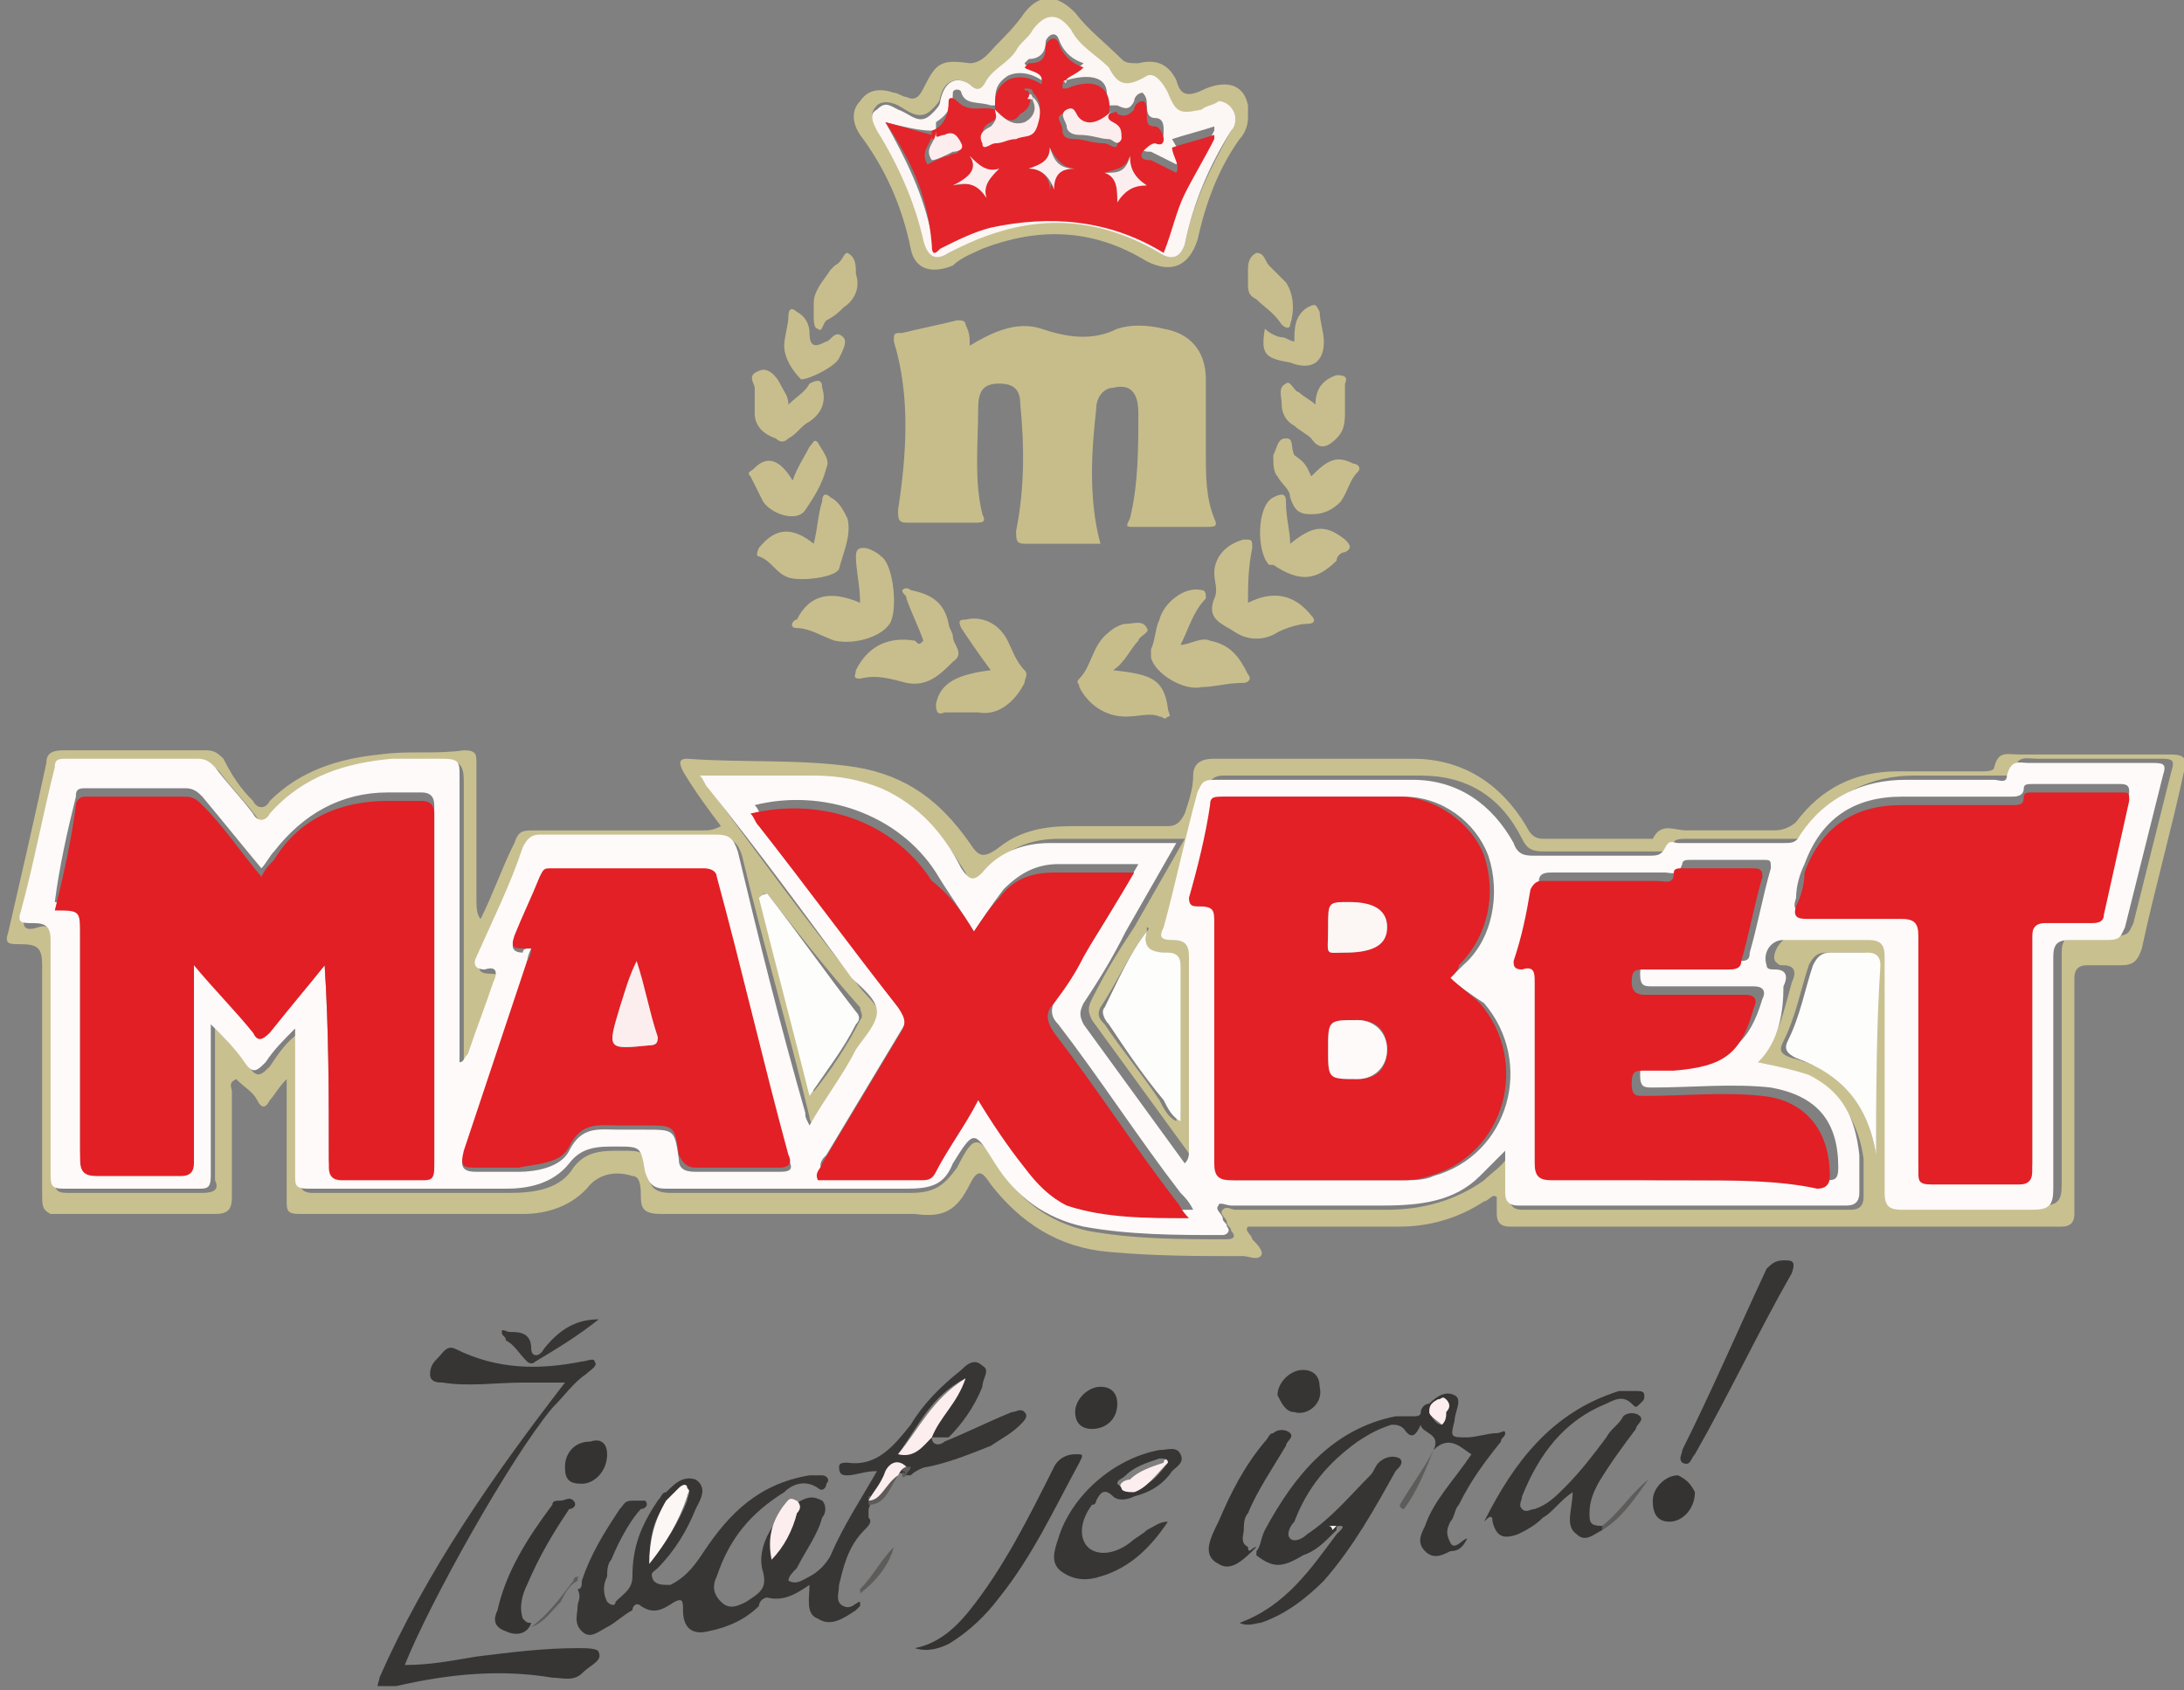
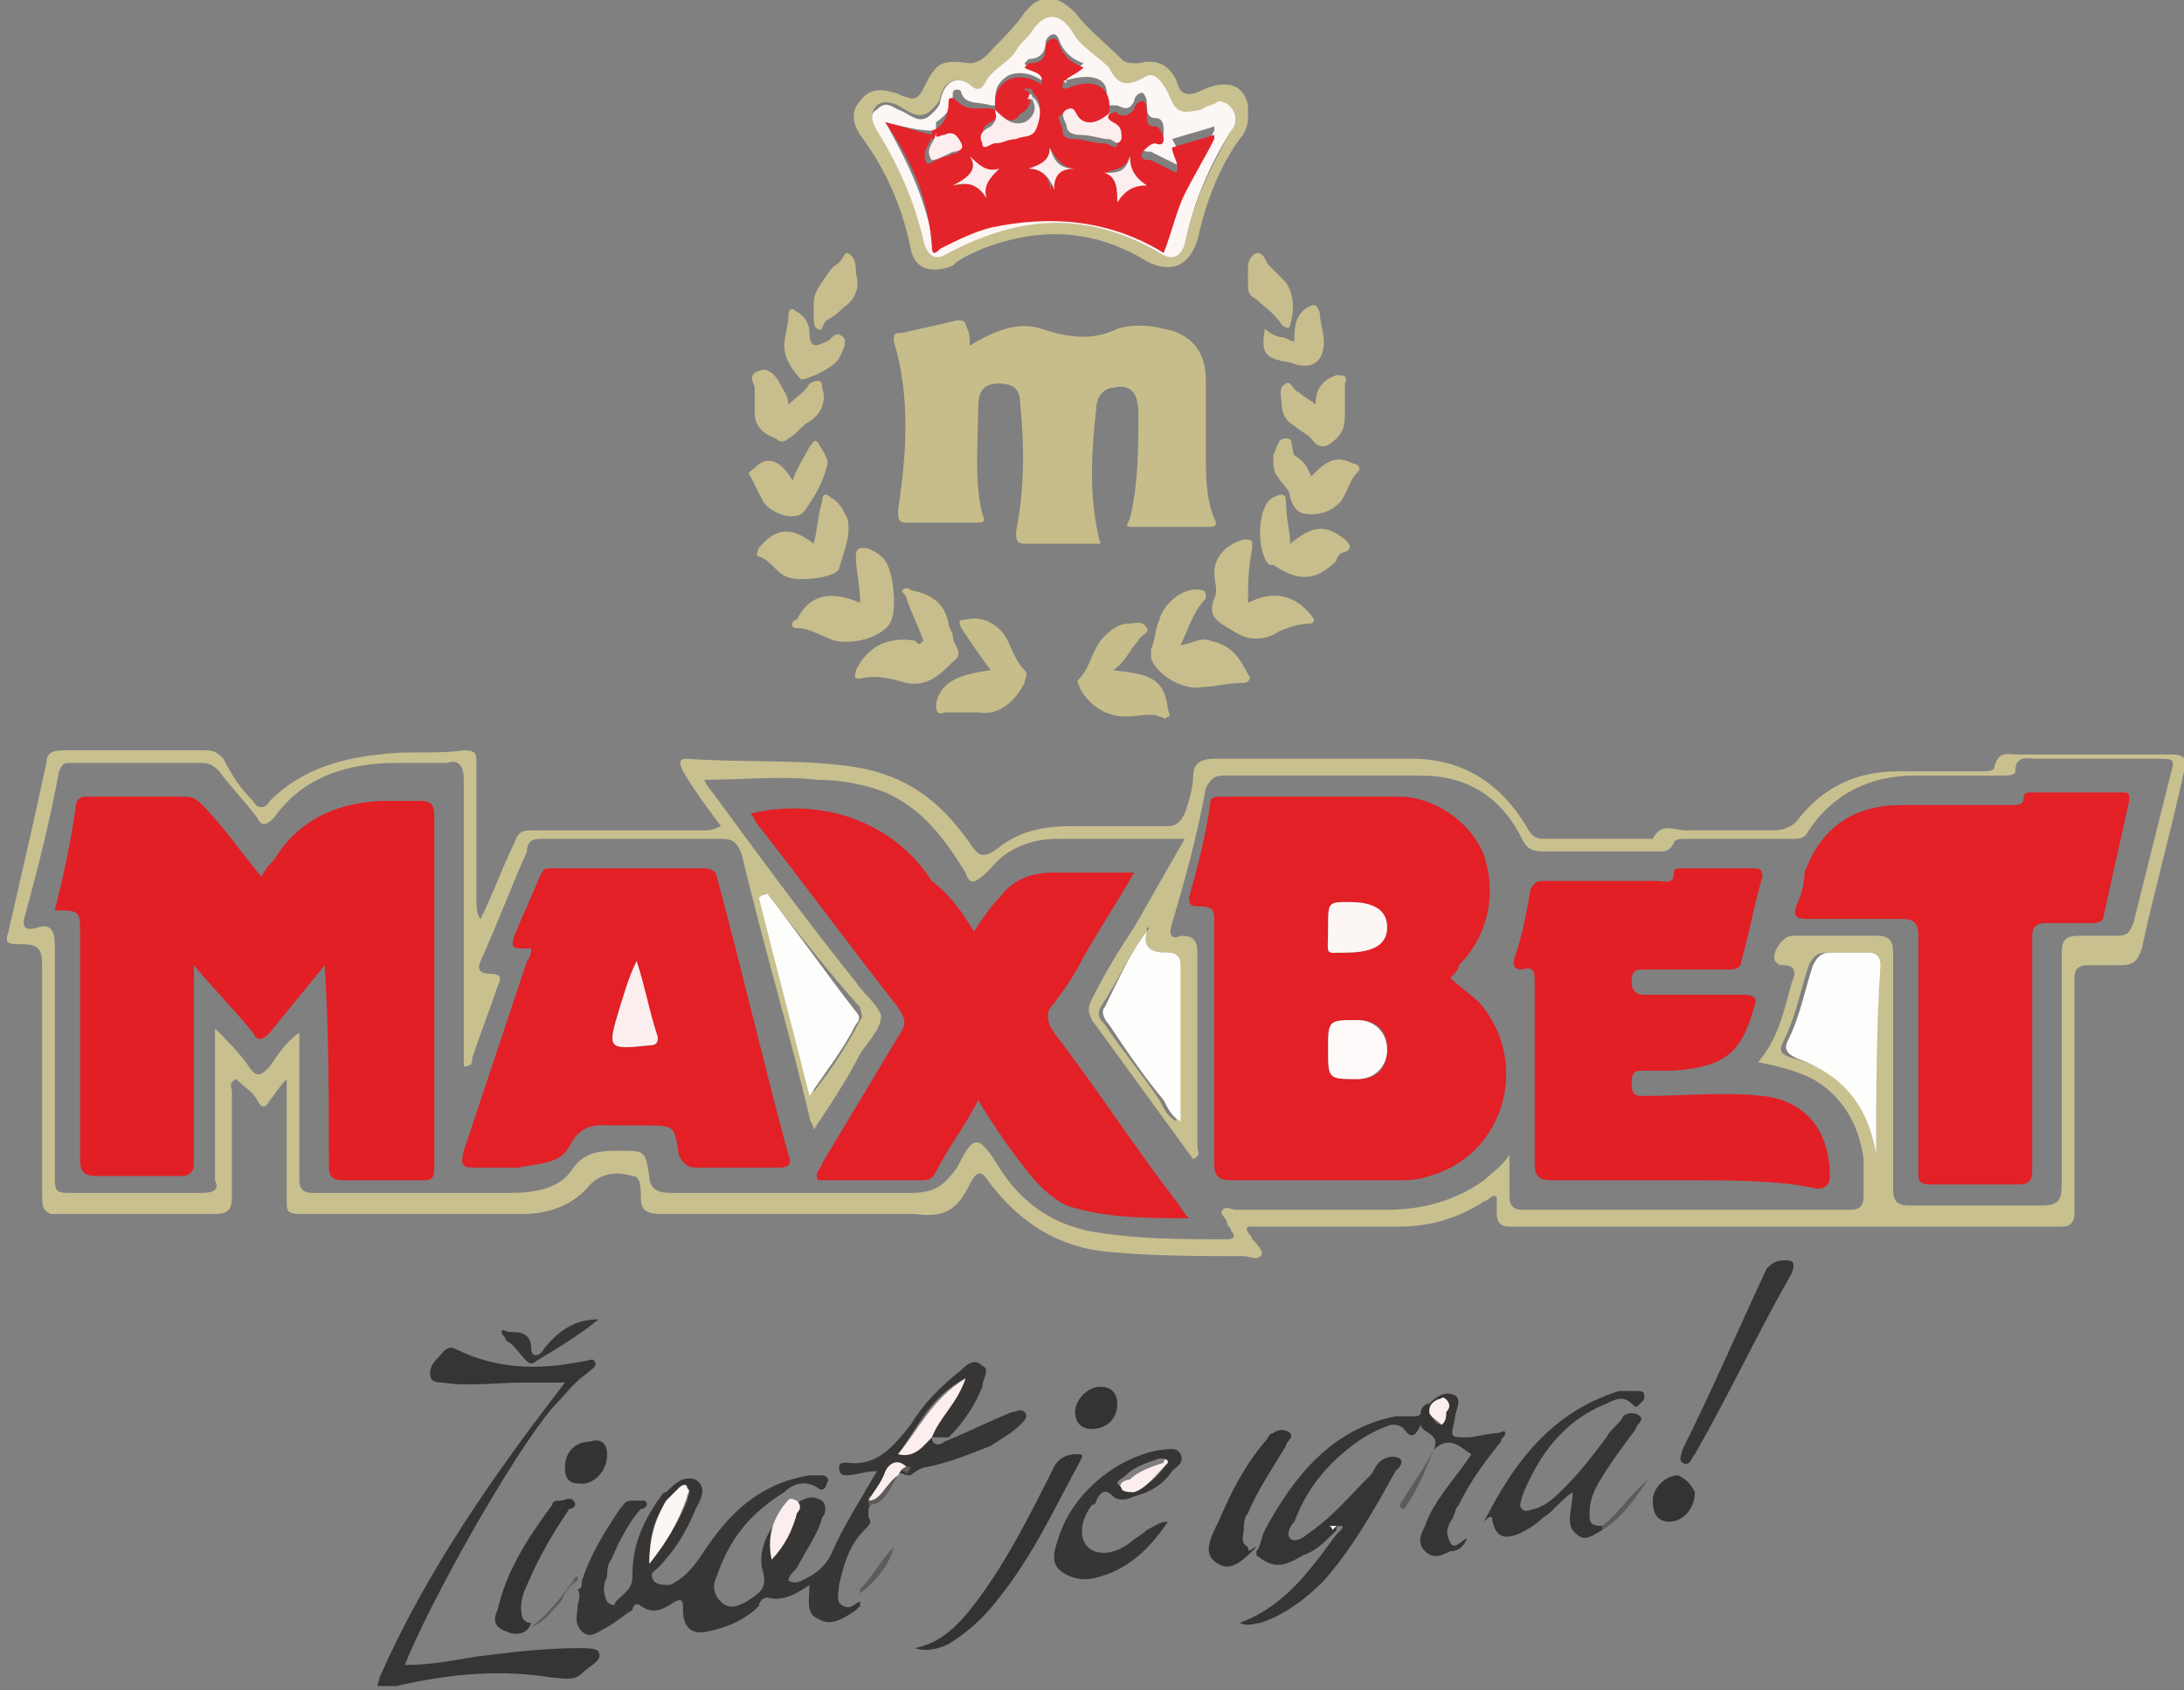
<svg xmlns="http://www.w3.org/2000/svg" xmlns:xlink="http://www.w3.org/1999/xlink" version="1.1" id="Layer_1" x="0px" y="0px" viewBox="0 0 51.8 40.1" style="enable-background:new 0 0 51.8 40.1;" xml:space="preserve">
  <rect x="0" y="0" width="51.8" height="40.1" fill="#808080" stroke="none" />
  <style type="text/css">
	.st0{clip-path:url(#SVGID_2_);}
	.st1{clip-path:url(#SVGID_4_);}
	.st2{fill:#363534;}
	.st3{fill:#C9C090;}
	.st4{fill:#C7BD8B;}
	.st5{fill:#373635;}
	.st6{fill:#C8BE8D;}
	.st7{fill:#343332;}
	.st8{fill:#5D5C5B;}
	.st9{fill:#FDFAF9;}
	.st10{fill:#FDFDFC;}
	.st11{fill:#FCEEEE;}
	.st12{fill:#FCF6F5;}
	.st13{fill:#FEFEFD;}
	.st14{fill:#E21F25;}
	.st15{fill:#E22026;}
	.st16{fill:#E3242A;}
</style>
  <g>
    <g>
      <defs>
        <rect id="SVGID_1_" width="51.8" height="40" />
      </defs>
      <clipPath id="SVGID_2_">
        <use xlink:href="#SVGID_1_" style="overflow:visible;" />
      </clipPath>
      <g class="st0">
        <defs>
          <rect id="SVGID_3_" x="0" y="0" width="51.8" height="40" />
        </defs>
        <clipPath id="SVGID_4_">
          <use xlink:href="#SVGID_3_" style="overflow:visible;" />
        </clipPath>
        <g class="st1">
          <path class="st2" d="M9,40.1C8.9,40,9,39.9,9,39.8c1.1-2.5,2.7-4.8,4.4-7c-0.3,0-0.6,0-1,0c-0.6,0-1.3,0.1-1.9,0      c-0.1,0-0.3,0-0.3-0.2c0-0.2,0.1-0.3,0.2-0.4c0.1-0.1,0.2-0.3,0.4-0.2c1,0.5,2,0.5,3,0.3c0.1,0,0.3-0.1,0.3,0      c0.1,0.1-0.1,0.2-0.2,0.3c-0.3,0.2-0.5,0.5-0.8,0.8c-1,1.2-2.9,4.6-3.5,6.1c0.6,0,1.1-0.1,1.7-0.2c0.8-0.1,1.6-0.2,2.4-0.2      c0.2,0,0.5,0,0.5,0.1c0.1,0.2-0.2,0.3-0.4,0.5c-0.2,0.2-0.5,0.1-0.7,0.1c-1.2-0.2-2.4-0.1-3.7,0.2c-0.1,0-0.3,0-0.4,0.2      C9.1,40.1,9.1,40.1,9,40.1z" />
          <path class="st3" d="M11.4,21.8c0.3-0.6,0.5-1.2,0.8-1.8c0.1-0.3,0.2-0.3,0.5-0.3c1.3,0,2.6,0,4,0c0.1,0,0.2,0,0.4-0.1      c-0.3-0.4-0.6-0.8-0.9-1.3c-0.1-0.2-0.1-0.3,0.1-0.3c1.3,0.1,2.7,0,4,0.2c1.2,0.2,2,0.8,2.7,1.8c0.2,0.3,0.3,0.4,0.7,0.1      c0.5-0.4,1.1-0.5,1.7-0.5c0.8,0,1.5,0,2.3,0c0.2,0,0.3-0.1,0.4-0.3c0.1-0.3,0.2-0.6,0.2-0.9c0-0.3,0.2-0.4,0.5-0.4      c1.6,0,3.1,0,4.7,0c1.2,0,2.1,0.6,2.7,1.6c0.1,0.2,0.2,0.3,0.4,0.3c0.8,0,1.6,0,2.3,0c0.1,0,0.2,0,0.3,0      c0.2-0.4,0.5-0.2,0.8-0.2c0.7,0,1.4,0,2.1,0c0.2,0,0.4-0.1,0.5-0.2c0.6-0.8,1.4-1.2,2.4-1.2c0.7,0,1.4,0,2,0      c0.1,0,0.3,0,0.3-0.1c0.1-0.4,0.3-0.3,0.6-0.3c1.2,0,2.4,0,3.6,0c0.3,0,0.4,0.1,0.3,0.4c-0.3,1.4-0.7,2.8-1,4.2      c-0.1,0.3-0.2,0.4-0.5,0.4c-0.2,0-0.5,0-0.8,0c-0.2,0-0.3,0.1-0.3,0.3c0,0.7,0,1.5,0,2.2c0,1.1,0,2.3,0,3.4      c0,0.2-0.1,0.3-0.3,0.3c-4.4,0-8.7,0-13.1,0c-0.2,0-0.3-0.1-0.3-0.3c0-0.1,0-0.3,0-0.4c-0.1-0.1-0.2,0.1-0.3,0.1      c-0.6,0.4-1.3,0.6-2,0.6c-1.1,0-2.2,0-3.3,0c-0.1,0-0.2,0-0.3,0c-0.1,0.1,0.1,0.2,0.1,0.3c0.1,0.1,0.3,0.3,0.2,0.4      c-0.1,0.1-0.3,0-0.4,0c-1.1,0-2.1,0-3.2-0.1c-1.2-0.1-2.1-0.7-2.8-1.6c-0.2-0.3-0.3-0.4-0.5,0c-0.3,0.6-0.6,0.8-1.3,0.7      c-2,0-4,0-6,0c-0.4,0-0.5-0.1-0.5-0.4c0-0.2,0-0.5-0.2-0.5c-0.3-0.1-0.7-0.1-1,0.2c-0.4,0.5-1,0.7-1.6,0.7c-1.8,0-3.5,0-5.3,0      c-0.3,0-0.3-0.1-0.3-0.3c0-0.9,0-1.9,0-2.9c-0.2,0.2-0.3,0.4-0.4,0.5c-0.1,0.2-0.2,0.2-0.3,0c-0.1-0.2-0.3-0.3-0.5-0.5      c-0.2,0.1-0.1,0.2-0.1,0.3c0,0.8,0,1.7,0,2.5c0,0.3-0.1,0.4-0.4,0.4c-1.3,0-2.6,0-3.9,0C1,28.7,1,28.6,1,28.3c0-1.8,0-3.6,0-5.4      c0-0.4-0.1-0.5-0.5-0.5c-0.3,0-0.4,0-0.3-0.3c0.3-1.3,0.6-2.6,0.9-4c0-0.2,0.1-0.3,0.4-0.3c1.1,0,2.3,0,3.4,0      c0.2,0,0.3,0.1,0.4,0.2C5.5,18.4,5.7,18.7,6,19c0.1,0.2,0.3,0.2,0.4,0C7.1,18.3,8,18,9,17.9c0.7-0.1,1.3,0,2-0.1      c0.3,0,0.3,0.1,0.3,0.3c0,1.1,0,2.2,0,3.2C11.3,21.5,11.3,21.7,11.4,21.8C11.3,21.8,11.4,21.8,11.4,21.8z M27.2,22.1      c-0.4,0.5-0.7,1.2-1.1,1.8c-0.1,0.2,0,0.3,0.1,0.4c0.4,0.6,0.9,1.2,1.3,1.8c0.1,0.2,0.2,0.4,0.4,0.5c0-1.3,0-2.5,0-3.7      c0-0.2-0.1-0.3-0.3-0.3C27.3,22.6,27.1,22.5,27.2,22.1C27.2,22.1,27.2,22,27.2,22.1c0.1-0.1,0-0.1,0-0.1      C27.2,22,27.2,22,27.2,22.1z M41.7,25.2c0.5-0.6,0.6-1.2,0.8-1.9c0.1-0.2,0.1-0.4-0.2-0.4c-0.1,0-0.1,0-0.2-0.1      c-0.1-0.2,0.2-0.6,0.4-0.6c0.7,0,1.3,0,2,0c0.3,0,0.4,0.1,0.4,0.4c0,1.9,0,3.7,0,5.6c0,0.3,0.1,0.4,0.4,0.4c1,0,2.1,0,3.1,0      c0.4,0,0.5-0.1,0.5-0.5c0-1.8,0-3.7,0-5.5c0-0.3,0.1-0.4,0.4-0.4c0.3,0,0.6,0,0.9,0c0.3,0,0.3-0.1,0.4-0.3      c0.3-1.2,0.6-2.4,0.9-3.6c0.1-0.3,0-0.3-0.3-0.3c-1,0-2,0-2.9,0c-0.2,0-0.5-0.1-0.5,0.3c0,0.1-0.2,0.1-0.3,0.1      c-0.7,0-1.4,0-2.1,0c-1,0-1.9,0.4-2.5,1.3c-0.1,0.2-0.2,0.2-0.4,0.2c-0.8,0-1.6,0-2.5,0c-0.1,0-0.3,0-0.3,0.1      c-0.1,0.2-0.2,0.2-0.4,0.2c-0.9,0-1.8,0-2.7,0c-0.3,0-0.4-0.1-0.5-0.3c-0.5-1-1.3-1.5-2.4-1.5c-1.6,0-3.1,0-4.7,0      c-0.2,0-0.3,0.1-0.4,0.3c-0.2,1.1-0.5,2.2-0.8,3.2c-0.1,0.3,0,0.4,0.2,0.3c0.3,0,0.4,0.1,0.4,0.4c0,1.5,0,3.1,0,4.6      c0,0.1,0.1,0.2-0.1,0.3c-0.8-1.1-1.6-2.2-2.4-3.3c-0.1-0.2-0.1-0.3,0-0.5c0.3-0.6,0.6-1.1,1-1.7c0.4-0.7,0.8-1.4,1.2-2.1      c-1,0-2,0-3,0c-0.6,0-1.2,0.2-1.6,0.7C23.1,21,23,21,22.9,20.7c-0.5-0.8-1-1.5-1.9-1.9c-0.5-0.2-1.1-0.3-1.6-0.3      c-0.9-0.1-1.8,0-2.7,0c0.1,0.2,0.2,0.3,0.2,0.3c1.1,1.5,2.2,3,3.4,4.5c0.2,0.3,0.5,0.5,0.6,0.8c0,0.3-0.3,0.6-0.5,0.9      c-0.3,0.6-0.7,1.2-1.1,1.8c0-0.1-0.1-0.2-0.1-0.3c-0.5-2.1-1.1-4.1-1.6-6.2c-0.1-0.3-0.2-0.4-0.5-0.4c-1.4,0-2.8,0-4.2,0      c-0.2,0-0.4,0-0.4,0.3c-0.4,0.9-0.7,1.7-1.1,2.6c-0.1,0.2,0,0.3,0.2,0.3c0.3,0,0.3,0.1,0.2,0.3c-0.2,0.6-0.4,1.1-0.6,1.7      c0,0.1,0,0.2-0.2,0.2c0-0.1,0-0.3,0-0.4c0-2.1,0-4.3,0-6.4c0-0.3-0.1-0.5-0.4-0.4c-0.4,0-0.8,0-1.2,0c-1.1,0-2.2,0.3-2.9,1.3      c-0.2,0.2-0.3,0.2-0.4,0c-0.3-0.4-0.6-0.7-0.9-1.1c-0.1-0.1-0.2-0.2-0.4-0.2c-1,0-2.1,0-3.1,0c-0.2,0-0.2,0-0.3,0.2      c-0.2,1.1-0.5,2.3-0.8,3.4c-0.1,0.3,0,0.4,0.3,0.3c0.3-0.1,0.4,0.1,0.4,0.4c0,1.8,0,3.7,0,5.5c0,0.3,0,0.4,0.3,0.4      c1.1,0,2.2,0,3.2,0c0.3,0,0.4-0.1,0.3-0.3c0-0.6,0-1.2,0-1.8c0-0.6,0-1.1,0-1.8c0.3,0.3,0.6,0.6,0.8,0.9c0.2,0.3,0.3,0.2,0.5,0      c0.2-0.3,0.4-0.6,0.7-0.8c0,0.2,0,0.3,0,0.4c0,1,0,2.1,0,3.1c0,0.2,0.1,0.3,0.3,0.3c1.6,0,3.1,0,4.7,0c0.6,0,1.2-0.1,1.5-0.6      c0.3-0.4,0.7-0.4,1.1-0.4c0.6,0,0.6,0,0.7,0.6c0,0.3,0.2,0.4,0.5,0.4c1.9,0,3.8,0,5.7,0c0.6,0,0.8-0.2,1.1-0.6      c0.4-0.8,0.5-0.8,1,0c0.5,0.8,1.2,1.3,2.1,1.5c1.1,0.2,2.2,0.2,3.3,0.2c0.2,0,0.2-0.1,0.1-0.2c0-0.1-0.1-0.1-0.1-0.2      c0-0.1-0.2-0.2-0.1-0.3c0.1-0.1,0.2,0,0.3,0c1.2,0,2.4,0,3.6,0c0.8,0,1.6-0.2,2.3-0.7c0.2-0.2,0.4-0.3,0.6-0.6c0,0.4,0,0.7,0,1      c0,0.2,0.1,0.3,0.3,0.3c2.6,0,5.2,0,7.8,0c0.2,0,0.3-0.1,0.3-0.3c0-0.3,0-0.6,0-0.9c-0.1-0.8-0.5-1.5-1.2-1.9      C42.6,25.4,42.2,25.3,41.7,25.2z M44.5,27.4c0-1.5,0-3,0-4.5c0-0.2-0.1-0.3-0.3-0.3c-0.3,0-0.6,0-0.9,0c-0.2,0-0.3,0.1-0.4,0.3      c-0.2,0.6-0.3,1.2-0.6,1.8c-0.1,0.2-0.1,0.3,0.2,0.4C43.7,25.4,44.3,26.2,44.5,27.4z M18.2,21.2c0,0-0.1,0-0.1,0      c0.4,1.6,0.8,3.1,1.2,4.7c0.4-0.5,0.8-1.1,1.1-1.7c0.1-0.1,0-0.2,0-0.3C19.6,23,18.9,22.1,18.2,21.2z M18.1,21.1L18.1,21.1      L18.1,21.1L18.1,21.1z" />
          <path class="st4" d="M26.1,12.9c-0.6,0-1.2,0-1.8,0c-0.2,0-0.2-0.1-0.2-0.3c0.2-1,0.2-2,0.1-3c0-0.3-0.1-0.5-0.5-0.5      c-0.4,0-0.5,0.2-0.5,0.6c0,0.8-0.1,1.7,0.1,2.5c0.1,0.2,0,0.2-0.2,0.2c-0.5,0-1.1,0-1.6,0c-0.2,0-0.2-0.1-0.2-0.3      c0.2-1.3,0.3-2.7-0.1-4c0-0.2,0-0.2,0.2-0.2c0.4-0.1,0.9-0.2,1.3-0.3c0.1,0,0.2,0,0.2,0.1C23,7.9,23,8,23,8.2      c0.5-0.3,1.1-0.6,1.7-0.4c0.6,0.2,1.2,0.3,1.8,0c0.3-0.1,0.7-0.1,1.1,0c0.6,0.1,1,0.5,1,1.2c0,0.6,0,1.1,0,1.7      c0,0.6,0,1.1,0.2,1.6c0.1,0.2,0,0.2-0.2,0.2c-0.6,0-1.1,0-1.7,0c-0.2,0-0.2,0-0.1-0.2c0.2-0.8,0.2-1.7,0.2-2.5      c0-0.5-0.2-0.7-0.6-0.6c-0.2,0-0.4,0.2-0.4,0.5C25.9,10.6,25.8,11.8,26.1,12.9z" />
          <path class="st5" d="M22.1,34.1c0,0.2,0.2,0.2,0.3,0.1c0.5-0.2,1.1-0.5,1.6-0.7c0.1,0,0.2-0.1,0.3,0c0.1,0.1,0,0.2-0.1,0.3      c-0.2,0.2-0.4,0.3-0.7,0.5c-0.5,0.2-1,0.4-1.5,0.5c-0.1,0-0.3,0.1-0.4,0.2c0,0-0.1,0-0.1,0c-0.2-0.1-0.4-0.1-0.5,0.1      c-0.1,0.2-0.3,0.4-0.4,0.7c0,0.1,0,0.1,0,0.2c0.1,0.1,0,0.2-0.1,0.3c-0.4,0.4-0.5,0.9-0.6,1.3c0,0.2-0.1,0.4,0.1,0.5      c0.2,0.1,0.3-0.1,0.4-0.1c0,0,0,0.1,0,0.1c0,0-0.1,0.1-0.1,0.1c-0.3,0.2-0.6,0.4-0.9,0.2c-0.3-0.1-0.2-0.5-0.2-0.8      c-0.3,0.2-0.6,0.4-1,0.3c-0.1,0-0.2,0.1-0.2,0.2c-0.3,0.3-0.7,0.5-1.2,0.6c-0.4,0.1-0.6-0.1-0.6-0.5c0-0.2,0-0.3-0.2-0.2      c-0.3,0.2-0.5,0.3-0.8,0.1c-0.1-0.1-0.2,0-0.2,0.1c-0.2,0.1-0.4,0.3-0.6,0.4c-0.2,0.1-0.4,0.3-0.6,0.1c-0.2-0.2-0.1-0.4-0.1-0.6      c0-0.1,0.1-0.2,0-0.4l0,0c0.1,0,0.1-0.1,0.1-0.2c0.2-0.6,0.5-1.1,0.9-1.7c0.1-0.1,0.1-0.2,0.3-0.2c0.1,0,0.2,0,0.3,0      c0.1,0.1,0,0.2-0.1,0.2C15,36,14.7,36.5,14.5,37c-0.1,0.1-0.1,0.3-0.1,0.4c-0.1,0.2-0.1,0.4,0,0.6c0.1,0.1,0.2,0.1,0.2,0      c0.2-0.2,0.4-0.3,0.4-0.6c0-0.7,0.2-1.2,0.6-1.8c0.1-0.1,0.1-0.2,0.2-0.2c0.2-0.2,0.4-0.4,0.7-0.3c0.3,0.2,0.1,0.5,0,0.7      c-0.2,0.5-0.5,1-0.9,1.4c-0.1,0.1-0.2,0.1-0.1,0.3c0.1,0.1,0.2,0.1,0.4,0.1c0.4-0.2,0.6-0.5,0.8-0.8c0.6-0.9,1.3-1.6,2.5-1.8      c0.1,0,0.2,0,0.3,0c0.1,0,0.2,0.1,0.1,0.2c0,0.1-0.1,0.2-0.2,0.1c-0.3-0.2-0.6-0.1-0.8,0.1c-0.8,0.5-1.3,1.1-1.6,2      c-0.1,0.2-0.1,0.4,0.1,0.6c0.2,0.2,0.4,0.1,0.6,0c0.3-0.2,0.5-0.3,0.4-0.7c-0.2-0.6,0.3-1.4,0.9-1.7c0.2-0.1,0.3-0.1,0.5,0      c0.1,0.1,0.1,0.3,0,0.4c-0.1,0.4-0.4,0.8-0.6,1.2c-0.1,0.1-0.2,0.2-0.2,0.3c0.2,0.1,0.3,0,0.5-0.1c0.2-0.1,0.4-0.3,0.5-0.5      c0.3-0.7,0.7-1.3,1.1-2c-0.3,0-0.5,0.1-0.7,0.1c-0.1,0-0.2,0-0.2-0.2c0-0.1,0.1-0.1,0.2-0.1c0.7,0.1,1.1-0.4,1.5-0.9      c0.3-0.5,0.7-0.9,1.2-1.3c0.1-0.1,0.3-0.3,0.5-0.1c0.2,0.1,0,0.3,0,0.5c-0.2,0.5-0.5,0.9-0.8,1.2C22.2,34.1,22.2,34.1,22.1,34.1      c0.2-0.5,0.6-0.8,0.8-1.4c-0.8,0.4-1.1,1.1-1.6,1.8C21.7,34.5,21.9,34.3,22.1,34.1z M15.4,37.1c0.4-0.5,0.7-1,0.9-1.5      c0-0.1,0.1-0.2,0-0.2c-0.1-0.1-0.2,0-0.2,0c-0.1,0.1-0.2,0.2-0.3,0.3C15.5,36,15.4,36.5,15.4,37.1z M18.3,37      c0.3-0.4,0.5-0.7,0.6-1.1c0-0.1,0.1-0.2,0-0.3c-0.1-0.1-0.2,0.1-0.3,0.1C18.4,36.1,18.3,36.5,18.3,37z" />
          <path class="st3" d="M29.6,2.8c0,0.2-0.1,0.4-0.2,0.5c-0.5,0.7-0.8,1.5-1,2.4c-0.2,0.6-0.6,0.8-1.2,0.5      c-1.3-0.8-2.6-0.8-3.9-0.3c-0.2,0.1-0.5,0.2-0.7,0.4c-0.5,0.2-0.9,0.1-1-0.4C21.4,4.9,21,4,20.4,3.2c-0.2-0.3-0.2-0.6,0-0.8      c0.2-0.3,0.5-0.3,0.8-0.2c0.1,0,0.2,0.1,0.3,0.1c0.2,0.1,0.3,0,0.4-0.2c0.3-0.6,0.4-0.7,1.1-0.6c0.3,0,0.5-0.3,0.6-0.4      c0.2-0.2,0.5-0.5,0.7-0.8c0.4-0.5,0.8-0.4,1.2,0c0.3,0.4,0.7,0.7,1.1,1.1c0.1,0.1,0.2,0.1,0.4,0.1c0.4-0.1,0.7,0,0.9,0.4      c0.1,0.4,0.3,0.4,0.7,0.2c0.5-0.2,0.9-0.1,1,0.4C29.6,2.7,29.6,2.8,29.6,2.8z M29.3,2.8c0-0.2-0.2-0.4-0.4-0.3      c-0.1,0-0.3,0.1-0.4,0.2c-0.5,0.2-0.6,0.1-0.8-0.4c-0.1-0.2-0.3-0.5-0.5-0.4c-0.4,0.3-0.7,0.1-0.9-0.2c0,0,0,0,0,0      c-0.3-0.3-0.7-0.5-0.9-0.9c-0.3-0.4-0.6-0.4-0.9,0c-0.1,0.2-0.3,0.3-0.4,0.5c-0.2,0.3-0.6,0.4-0.7,0.7C23.3,2.1,23.2,2.2,23,2      c-0.3-0.2-0.6-0.1-0.7,0.3c0,0.1-0.1,0.2-0.2,0.3c-0.3,0.3-0.6,0-0.8-0.1c-0.2-0.1-0.4-0.1-0.5,0c-0.2,0.2-0.1,0.4,0,0.5      c0.5,0.8,0.9,1.7,1.1,2.6C22,6.1,22.2,6.2,22.5,6c1.7-1,3.3-1,5,0c0.3,0.2,0.5,0.1,0.6-0.2c0.2-1,0.6-1.8,1.1-2.7      C29.3,3,29.3,2.9,29.3,2.8z" />
          <path class="st2" d="M34,34.4c0.2-0.4-0.3-0.4-0.3-0.6c-0.1,0.2-0.2,0.4-0.4,0.1c-0.1-0.1-0.2-0.1-0.3-0.1      c-0.3,0.1-0.5,0.2-0.8,0.4c-0.7,0.5-1.2,1.1-1.5,1.9c-0.1,0.1-0.2,0.3-0.1,0.4c0.1,0.1,0.3,0,0.4-0.1c0.6-0.4,1-0.9,1.5-1.4      c0.1-0.1,0.1-0.2,0.2-0.3c0.1-0.1,0.3-0.2,0.5-0.1c0.1,0.1,0,0.2-0.1,0.3c-0.5,0.9-1,1.8-1.7,2.6c-0.4,0.4-0.9,0.8-1.5,1      c-0.1,0-0.3,0.1-0.5,0c1.1-0.4,1.7-1.3,2.3-2.1c0,0,0.1-0.1,0.1-0.1c0,0,0.1-0.1,0-0.1c-0.1,0-0.1,0-0.1,0.1      c0,0-0.1,0.1-0.1,0.1c-0.2,0.2-0.4,0.4-0.7,0.5c-0.5,0.3-0.7,0.3-1.1,0c0,0,0-0.1,0-0.1c0.1-0.1,0.1-0.3,0.2-0.5      c0.7-1.3,1.6-2.4,3.1-2.7c0.1,0,0.3,0,0.4,0c0.1,0,0.2,0,0.2-0.1c0-0.1,0.1-0.2,0.2-0.2c0.2-0.2,0.4-0.3,0.6-0.2      c0.2,0.1,0,0.4,0,0.6c-0.1,0.4-0.1,0.4,0.3,0.4c0.2,0,0.5-0.1,0.7-0.1c0.1,0,0.2-0.1,0.2,0c0,0.1-0.1,0.1-0.1,0.2      c-0.4,0.5-0.7,0.9-1,1.5c-0.1,0.1-0.1,0.3-0.2,0.4c-0.1,0.2-0.1,0.3,0,0.5c0.1,0.2,0.3-0.1,0.4-0.1c-0.1,0.2-0.2,0.3-0.4,0.3      c-0.2,0.1-0.4,0.2-0.6,0c-0.2-0.2-0.1-0.4,0-0.6c0.2-0.6,0.7-1.1,1.1-1.7C34.7,34.4,34.4,34,34,34.4      C34.1,34.4,34.1,34.4,34,34.4z M34.2,33.8c0.1-0.1,0.1-0.2,0.1-0.3c0-0.1,0.1-0.2,0-0.3c-0.1,0-0.1,0-0.2,0      c-0.1,0.1-0.2,0.2-0.2,0.3C34,33.7,34.1,33.8,34.2,33.8z" />
          <path class="st2" d="M38,36.3c-0.2,0.1-0.4,0.3-0.6,0.1c-0.3-0.2-0.1-0.6-0.1-1c-0.3,0.2-0.5,0.5-0.7,0.6      c-0.2,0.2-0.4,0.3-0.6,0.4c-0.3,0.1-0.5,0.1-0.6-0.3c0-0.2-0.1-0.1-0.2,0l0,0c0.7-1.4,1.6-2.6,3.2-3.1c0.1,0,0.3,0,0.4,0      c0.1,0,0.2,0,0.2,0.1c0,0.1,0,0.1-0.1,0.2c-0.1,0.1-0.1,0.1-0.2,0c-0.2-0.2-0.4-0.1-0.6,0c-1,0.4-1.6,1.2-2,2.2      c0,0.1-0.1,0.2,0,0.3c0.1,0.1,0.2,0,0.3,0c0.3-0.1,0.5-0.3,0.7-0.5c0.4-0.4,0.7-0.8,1-1.2c0.1-0.2,0.3-0.3,0.4-0.5      c0.1-0.1,0.3-0.1,0.4,0c0.1,0.1-0.1,0.2-0.1,0.3c-0.3,0.4-0.6,0.8-0.9,1.3c-0.1,0.2-0.2,0.4-0.2,0.7c0,0.2,0,0.3,0.3,0.3      C38,36.2,38,36.2,38,36.3z" />
          <path class="st5" d="M27.7,36.1c-0.4,0.6-0.9,1.1-1.6,1.3c-0.3,0.1-0.6,0.1-0.9-0.1c-0.3-0.2-0.2-0.5-0.1-0.8      c0.3-1,1.3-1.9,2.4-2.1c0.2,0,0.4-0.1,0.5,0.1c0.1,0.2-0.1,0.3-0.2,0.4c-0.2,0.3-0.5,0.5-0.9,0.6c-0.2,0.1-0.4,0.1-0.5,0      c-0.2-0.2-0.3-0.1-0.4,0.1c0,0,0,0.1-0.1,0.1c-0.3,0.4-0.3,0.8-0.1,1c0.2,0.2,0.6,0.2,1-0.1c0.1-0.1,0.3-0.2,0.4-0.3      C27.4,36.2,27.5,36.1,27.7,36.1C27.6,36,27.6,36,27.7,36.1z M27.7,34.7c0-0.1-0.1-0.1-0.2-0.1c-0.3,0.1-0.6,0.2-0.8,0.4      c-0.1,0.1-0.2,0.1-0.2,0.2c0.1,0.1,0.2,0.1,0.3,0.1C27.2,35.3,27.4,35.1,27.7,34.7C27.7,34.8,27.7,34.8,27.7,34.7z" />
          <path class="st6" d="M28,15.3c0.2,0,0.5-0.2,0.7-0.1c0.5,0.1,0.7,0.4,0.9,0.8c0.1,0.1,0,0.2-0.1,0.2c-0.4,0-0.7,0.1-1,0.1      c-0.4,0.1-1.1-0.3-1.2-0.7c0-0.1,0-0.1,0-0.2c0.1-0.2,0.1-0.5,0.2-0.7c0.1-0.4,0.6-0.8,1-0.7c0.1,0,0.1,0.1,0.1,0.2      C28.3,14.5,28.2,14.9,28,15.3z" />
          <path class="st6" d="M21.9,15.2c-0.1-0.3-0.3-0.7-0.4-1c0-0.1-0.1-0.1-0.1-0.2c0.1-0.1,0.2,0,0.2,0c0.5,0.1,0.8,0.3,0.9,0.8      c0,0.1,0.1,0.2,0.1,0.3c0,0.2,0.3,0.4,0,0.6c-0.3,0.3-0.6,0.6-1.1,0.5c-0.4-0.1-0.7-0.2-1.1-0.1c-0.2,0-0.1-0.1-0.1-0.2      c0.3-0.6,0.8-0.8,1.4-0.7C21.8,15.3,21.8,15.3,21.9,15.2z" />
          <path class="st7" d="M21.7,39.1c0.5-0.1,0.9-0.4,1.3-0.9c0.8-1,1.4-2.2,2-3.4c0.1-0.2,0.3-0.3,0.5-0.3c0.2,0,0.2,0,0.1,0.2      c-0.6,1.1-1.1,2.2-1.9,3.2c-0.3,0.4-0.7,0.8-1.2,1.1C22.3,39.1,22,39.2,21.7,39.1z" />
          <path class="st4" d="M26.4,15.9c0.9,0.1,1.2,0.2,1.3,0.9c0,0.1,0.1,0.2,0,0.2c-0.1,0.1-0.1,0-0.2,0C27.3,16.9,27,17,26.7,17      c-0.5,0-0.9-0.3-1.1-0.7c0-0.1-0.1-0.1,0-0.2c0.3-0.3,0.3-0.8,0.7-1.1c0.1-0.1,0.3-0.2,0.4-0.2c0.2,0,0.4-0.1,0.5,0.1      c0.1,0.1-0.2,0.2-0.2,0.3C26.8,15.4,26.7,15.7,26.4,15.9z" />
          <path class="st6" d="M20.4,14.3c0-0.4-0.1-0.8-0.1-1.1c0-0.2,0.1-0.2,0.2-0.2c0.1,0,0.3,0.1,0.4,0.2c0.3,0.2,0.4,1.3,0.2,1.6      c-0.2,0.3-0.8,0.5-1.3,0.4c-0.3-0.1-0.6-0.3-0.9-0.3c-0.2,0-0.1-0.2,0-0.2C19.2,14.1,19.7,14,20.4,14.3      C20.4,14.3,20.4,14.4,20.4,14.3C20.4,14.3,20.4,14.3,20.4,14.3z" />
          <path class="st6" d="M29.6,14.3c0.6-0.3,1.1-0.2,1.5,0.3c0.1,0.1,0.1,0.2-0.1,0.2c-0.2,0-0.5,0.1-0.7,0.2c-0.3,0.2-0.7,0.2-1,0      c-0.3-0.2-0.7-0.3-0.5-0.8c0.1-0.2,0-0.4,0-0.6c0-0.4,0.3-0.7,0.7-0.8c0.2,0,0.2,0,0.2,0.2C29.6,13.5,29.6,13.9,29.6,14.3      C29.6,14.3,29.6,14.3,29.6,14.3C29.6,14.3,29.6,14.3,29.6,14.3z" />
          <path class="st4" d="M23.5,15.9c-0.3-0.4-0.5-0.7-0.7-1c-0.1-0.2,0-0.2,0.1-0.2c0.4-0.1,0.8,0.1,1,0.5c0.1,0.2,0.2,0.5,0.4,0.7      c0.1,0.1,0,0.2,0,0.3c-0.2,0.4-0.6,0.8-1.1,0.7c-0.3,0-0.5,0-0.8,0c-0.2,0.1-0.2-0.1-0.2-0.2C22.3,16.2,22.7,16,23.5,15.9z" />
          <path class="st2" d="M42.3,29.9c0.2,0,0.3,0,0.2,0.3c-0.8,1.4-1.5,2.9-2.3,4.3c-0.1,0.1-0.1,0.3-0.3,0.2c-0.1-0.1,0-0.2,0-0.3      c0.7-1.4,1.3-2.8,2-4.3C42,30,42.1,29.9,42.3,29.9z" />
          <path class="st6" d="M19.3,12.9c0.1-0.4,0.1-0.7,0.2-1c0-0.2,0.1-0.2,0.2-0.1c0.2,0.1,0.3,0.3,0.4,0.5c0.1,0.4-0.1,0.8-0.2,1.2      c-0.1,0.2-0.9,0.3-1.2,0.2c-0.3-0.1-0.4-0.4-0.7-0.5c-0.1,0,0-0.2,0-0.2C18.4,12.5,18.8,12.5,19.3,12.9z" />
          <path class="st6" d="M30.6,12.9c0.5-0.4,0.8-0.5,1.3-0.1c0.1,0.1,0.2,0.2,0,0.3c-0.1,0-0.2,0.1-0.2,0.2      c-0.5,0.5-0.9,0.5-1.5,0.1c0,0-0.1,0-0.1,0c-0.3-0.3-0.3-1.4,0.1-1.6c0.2-0.1,0.3-0.1,0.3,0.1C30.5,12.3,30.6,12.6,30.6,12.9      C30.6,13,30.6,13,30.6,12.9C30.6,13,30.6,13,30.6,12.9C30.6,13,30.6,13,30.6,12.9z" />
          <path class="st7" d="M29.8,36.7C29.8,36.7,29.8,36.8,29.8,36.7c-0.3,0.3-0.6,0.6-0.9,0.4c-0.4-0.2-0.2-0.6,0-1      c0.3-0.7,0.6-1.3,1.1-1.9c0.1-0.1,0.1-0.2,0.2-0.2c0.1-0.1,0.3-0.1,0.4,0c0.1,0.1-0.1,0.2-0.1,0.3c-0.3,0.5-0.7,1.1-0.9,1.6      c-0.1,0.1-0.1,0.3-0.1,0.4c0,0.1-0.1,0.3,0.1,0.4C29.6,36.9,29.7,36.7,29.8,36.7z" />
          <path class="st6" d="M31.1,11.3c0.4-0.4,0.6-0.5,1-0.3c0.1,0,0.2,0.1,0.1,0.2c-0.2,0.2-0.2,0.4-0.4,0.7      c-0.2,0.2-0.4,0.3-0.7,0.3c-0.3,0-0.4-0.1-0.5-0.4c0-0.2-0.2-0.3-0.3-0.5c-0.1-0.1-0.1-0.3-0.1-0.5c0.1-0.2,0.1-0.4,0.3-0.4      c0.2,0,0.1,0.2,0.2,0.4C31,11,31,11.1,31.1,11.3z" />
          <path class="st7" d="M12.6,38.5c-0.1,0.3-0.4,0.3-0.6,0.2c-0.3-0.1-0.3-0.3-0.2-0.5c0.2-0.9,0.7-1.7,1.3-2.5      c0-0.1,0.1-0.1,0.2-0.1c0.1,0,0.2-0.1,0.3,0c0.1,0.1,0,0.2-0.1,0.2c-0.4,0.6-0.7,1.1-1,1.8c-0.1,0.2-0.2,0.5-0.1,0.8      C12.5,38.5,12.5,38.5,12.6,38.5C12.6,38.5,12.6,38.5,12.6,38.5z" />
          <path class="st6" d="M18.8,11.4c0.1-0.3,0.3-0.6,0.4-0.8c0.1-0.1,0.1-0.2,0.2-0.1c0.1,0.2,0.3,0.4,0.2,0.6      c-0.1,0.4-0.3,0.7-0.5,1c-0.2,0.3-0.8,0.1-1-0.2c-0.1-0.2-0.2-0.4-0.3-0.6c-0.1-0.1,0-0.1,0.1-0.2      C18.2,10.8,18.5,10.9,18.8,11.4z" />
          <path class="st6" d="M18.7,9.6c0.2-0.2,0.4-0.3,0.5-0.5C19.4,9,19.5,9,19.5,9.2c0.1,0.3,0,0.6-0.3,0.8c-0.2,0.1-0.3,0.3-0.5,0.4      c-0.1,0.1-0.2,0.1-0.3,0c-0.3-0.1-0.5-0.3-0.5-0.6c0-0.2,0-0.4,0-0.6c0-0.1-0.2-0.3,0.1-0.4c0.2-0.1,0.4,0.1,0.5,0.3      C18.6,9.3,18.7,9.4,18.7,9.6z" />
          <path class="st6" d="M31.2,9.6c0-0.4,0.2-0.6,0.5-0.7c0.1,0,0.3,0,0.2,0.2c0,0.2,0,0.4,0,0.6c0,0.3,0,0.5-0.2,0.7      c-0.2,0.2-0.4,0.3-0.6,0c-0.1-0.1-0.3-0.2-0.4-0.3c-0.2-0.1-0.3-0.3-0.3-0.5c0-0.2-0.1-0.4,0.1-0.5c0.1-0.1,0.2,0.2,0.3,0.2      C30.9,9.4,31.1,9.5,31.2,9.6z" />
          <path class="st6" d="M30,7.8C30.1,7.9,30.3,8,30.4,8c0.1,0,0.2,0.1,0.3,0.1c0-0.3,0-0.6,0.3-0.8c0.2-0.1,0.2-0.1,0.3,0.1      c0,0.2,0.1,0.5,0.1,0.7c0,0.5-0.3,0.7-0.8,0.5C30,8.5,29.9,8.4,30,7.8z" />
          <path class="st6" d="M18.6,8.2c0-0.2,0.1-0.5,0.1-0.7c0-0.2,0.1-0.2,0.2-0.1c0.2,0.1,0.3,0.3,0.3,0.5c0,0.4,0.2,0.3,0.4,0.2      c0.1,0,0.2-0.3,0.4-0.1c0.1,0.1,0,0.3-0.1,0.5c-0.1,0.2-0.7,0.5-0.9,0.5C18.8,8.8,18.6,8.5,18.6,8.2z" />
          <path class="st6" d="M19.3,7.2c0-0.3,0.2-0.5,0.4-0.8c0,0,0.1-0.1,0.1-0.1C20,6.2,20,6,20.1,6c0.2,0.1,0.2,0.3,0.2,0.5      c0.1,0.3,0,0.6-0.3,0.8c-0.1,0.1-0.2,0.2-0.4,0.3c-0.1,0.1-0.1,0.3-0.2,0.2c-0.1,0-0.1-0.2-0.1-0.3C19.3,7.4,19.3,7.3,19.3,7.2z      " />
          <path class="st6" d="M29.6,6.7c0-0.1,0-0.2,0-0.3c0-0.1,0-0.3,0.2-0.4C30,6,30,6.2,30.1,6.3c0.1,0.1,0.3,0.3,0.4,0.4      c0.2,0.3,0.2,0.7,0.1,1c0,0.1-0.1,0.1-0.2,0c-0.2-0.3-0.4-0.4-0.6-0.6C29.6,7,29.6,6.9,29.6,6.7z" />
          <path class="st5" d="M14.2,31.3c-0.5,0.4-1,0.7-1.5,1c-0.1,0.1-0.2,0-0.2,0c-0.2-0.2-0.3-0.4-0.5-0.5c0-0.1-0.1-0.1-0.1-0.2      c0-0.1,0.1,0,0.2,0c0.2,0,0.5,0,0.5,0.4c0,0.2,0.2,0.2,0.3,0C13.3,31.5,13.7,31.3,14.2,31.3z" />
          <path class="st7" d="M40.2,35.4c0,0.4-0.3,0.7-0.6,0.7c-0.3,0-0.4-0.2-0.4-0.5c0-0.3,0.3-0.6,0.6-0.6      C40,35.1,40.1,35.2,40.2,35.4z" />
-           <path class="st2" d="M30.7,33.5c-0.2,0-0.3-0.2-0.4-0.4c0-0.3,0.3-0.6,0.6-0.6c0.3,0,0.4,0.2,0.4,0.4      C31.4,33.3,31,33.6,30.7,33.5z" />
          <path class="st7" d="M14.4,34.5c0,0.4-0.3,0.7-0.6,0.7c-0.3,0-0.4-0.1-0.4-0.4c0-0.3,0.2-0.6,0.6-0.6      C14.3,34.1,14.4,34.3,14.4,34.5z" />
          <path class="st7" d="M26.5,33.3c0,0.4-0.3,0.6-0.6,0.6c-0.3,0-0.4-0.2-0.4-0.4c0-0.3,0.3-0.6,0.6-0.6      C26.4,32.9,26.5,33.1,26.5,33.3z" />
          <path class="st8" d="M13.7,37.5c-0.2,0.1-0.3,0.3-0.4,0.5c-0.2,0.2-0.4,0.5-0.7,0.6c0,0,0,0,0,0c0.4-0.3,0.7-0.7,1-1.1      c0-0.1,0.1-0.1,0.2-0.1C13.7,37.4,13.7,37.4,13.7,37.5C13.7,37.5,13.7,37.5,13.7,37.5z" />
          <path class="st8" d="M38,36.3c0,0,0-0.1,0-0.1c0.4-0.3,0.7-0.8,1.1-1.1C38.8,35.5,38.5,36,38,36.3z" />
          <path class="st8" d="M34,34.4C34.1,34.4,34.1,34.4,34,34.4c-0.2,0.5-0.4,1-0.7,1.4c0,0-0.1,0-0.1-0.1      C33.5,35.2,33.8,34.8,34,34.4z" />
          <path class="st8" d="M20.4,37.8c0,0,0-0.1,0-0.1c0.3-0.3,0.5-0.7,0.8-1C21.1,37.1,20.8,37.5,20.4,37.8z" />
          <path class="st8" d="M20.6,35.7c0,0,0-0.1,0-0.2c0.3,0,0.4-0.4,0.6-0.5c0,0,0.1,0,0.1,0C21.1,35.3,21,35.7,20.6,35.7z" />
          <path class="st8" d="M21.5,34.8c0,0,0.1,0,0.1,0c0,0.1-0.1,0.1-0.1,0.2c0,0,0-0.1-0.1-0.1C21.4,34.8,21.5,34.8,21.5,34.8z" />
          <path class="st2" d="M35.2,36.1C35.2,36.1,35.2,36.1,35.2,36.1C35.1,36.1,35.1,36.1,35.2,36.1C35.2,36.1,35.2,36.1,35.2,36.1      C35.2,36.1,35.2,36.1,35.2,36.1z" />
-           <path class="st8" d="M21.5,35C21.4,35,21.4,35,21.5,35c-0.1,0.1-0.1,0-0.1,0C21.4,34.9,21.4,34.9,21.5,35      C21.4,34.9,21.5,34.9,21.5,35z" />
          <path class="st8" d="M21.4,35C21.4,35.1,21.4,35.1,21.4,35c-0.1,0-0.1,0-0.1,0C21.3,35,21.3,35,21.4,35C21.4,35,21.4,35,21.4,35      z" />
-           <path class="st9" d="M41.7,25.2c0.5,0.1,0.9,0.2,1.2,0.3c0.8,0.4,1.1,1,1.2,1.9c0,0.3,0,0.6,0,0.9c0,0.2-0.1,0.3-0.3,0.3      c-2.6,0-5.2,0-7.8,0c-0.2,0-0.3-0.1-0.3-0.3c0-0.3,0-0.6,0-1c-0.2,0.2-0.4,0.4-0.6,0.6c-0.6,0.6-1.4,0.7-2.3,0.7      c-1.2,0-2.4,0-3.6,0c-0.1,0-0.3-0.1-0.3,0c-0.1,0.1,0.1,0.2,0.1,0.3c0,0.1,0.1,0.1,0.1,0.2c0.1,0.1,0,0.2-0.1,0.2      c-1.1,0-2.2,0-3.3-0.2c-0.9-0.2-1.6-0.7-2.1-1.5c-0.5-0.8-0.5-0.8-1,0c-0.2,0.5-0.5,0.6-1.1,0.6c-1.9,0-3.8,0-5.7,0      c-0.3,0-0.4-0.1-0.5-0.4c-0.1-0.6-0.1-0.6-0.7-0.6c-0.4,0-0.8,0-1.1,0.4c-0.4,0.5-1,0.6-1.5,0.6c-1.6,0-3.1,0-4.7,0      c-0.3,0-0.3-0.1-0.3-0.3c0-1,0-2.1,0-3.1c0-0.1,0-0.2,0-0.4c-0.3,0.3-0.5,0.5-0.7,0.8c-0.2,0.2-0.3,0.3-0.5,0      c-0.2-0.3-0.5-0.6-0.8-0.9c0,0.6,0,1.2,0,1.8c0,0.6,0,1.2,0,1.8c0,0.3-0.1,0.3-0.3,0.3c-1.1,0-2.2,0-3.2,0      c-0.3,0-0.3-0.1-0.3-0.4c0-1.8,0-3.7,0-5.5c0-0.3-0.1-0.4-0.4-0.4c-0.3,0-0.4,0-0.3-0.3c0.3-1.1,0.5-2.2,0.8-3.4      c0-0.2,0.1-0.2,0.3-0.2c1,0,2.1,0,3.1,0c0.2,0,0.3,0.1,0.4,0.2c0.3,0.4,0.6,0.7,0.9,1.1c0.1,0.2,0.3,0.2,0.4,0      c0.8-0.9,1.8-1.2,2.9-1.3c0.4,0,0.8,0,1.2,0c0.4,0,0.4,0.1,0.4,0.4c0,2.1,0,4.3,0,6.4c0,0.1,0,0.3,0,0.4c0.1,0,0.1-0.1,0.2-0.2      c0.2-0.6,0.4-1.1,0.6-1.7c0.1-0.2,0.1-0.4-0.2-0.3c-0.2,0-0.3-0.1-0.2-0.3c0.4-0.9,0.8-1.7,1.1-2.6c0.1-0.2,0.2-0.3,0.4-0.3      c1.4,0,2.8,0,4.2,0c0.3,0,0.4,0.1,0.5,0.4c0.5,2.1,1,4.1,1.6,6.2c0,0.1,0,0.1,0.1,0.3c0.4-0.7,0.8-1.2,1.1-1.8      c0.2-0.3,0.5-0.6,0.5-0.9c0-0.3-0.4-0.6-0.6-0.8c-1.1-1.5-2.2-3-3.4-4.5c-0.1-0.1-0.1-0.2-0.2-0.3c0.9,0,1.8,0,2.7,0      c0.6,0,1.1,0.1,1.6,0.3c0.9,0.4,1.5,1.1,1.9,1.9c0.2,0.3,0.3,0.3,0.5,0.1c0.4-0.5,1-0.7,1.6-0.7c1,0,1.9,0,3,0      c-0.4,0.7-0.8,1.4-1.2,2.1c-0.3,0.6-0.6,1.1-1,1.7c-0.1,0.2-0.1,0.3,0,0.5c0.8,1.1,1.6,2.2,2.4,3.3c0.1-0.1,0.1-0.2,0.1-0.3      c0-1.5,0-3.1,0-4.6c0-0.3-0.1-0.4-0.4-0.4c-0.3,0-0.3-0.1-0.2-0.3c0.3-1.1,0.5-2.1,0.8-3.2c0.1-0.2,0.1-0.3,0.4-0.3      c1.6,0,3.1,0,4.7,0c1.1,0,1.9,0.6,2.4,1.5c0.1,0.3,0.3,0.3,0.5,0.3c0.9,0,1.8,0,2.7,0c0.2,0,0.3,0,0.4-0.2      c0.1-0.2,0.2-0.1,0.3-0.1c0.8,0,1.6,0,2.5,0c0.2,0,0.3,0,0.4-0.2c0.6-0.9,1.5-1.3,2.5-1.3c0.7,0,1.4,0,2.1,0      c0.1,0,0.3,0.1,0.3-0.1c0.1-0.4,0.3-0.3,0.5-0.3c1,0,2,0,2.9,0c0.3,0,0.4,0,0.3,0.3c-0.3,1.2-0.6,2.4-0.9,3.6      c-0.1,0.2-0.1,0.3-0.4,0.3c-0.3,0-0.6,0-0.9,0c-0.3,0-0.4,0.1-0.4,0.4c0,1.8,0,3.7,0,5.5c0,0.4-0.1,0.5-0.5,0.5      c-1,0-2.1,0-3.1,0c-0.3,0-0.4-0.1-0.4-0.4c0-1.9,0-3.7,0-5.6c0-0.3-0.1-0.4-0.4-0.4c-0.7,0-1.3,0-2,0c-0.3,0-0.5,0.3-0.4,0.6      c0,0.1,0.1,0.1,0.2,0.1c0.3,0,0.3,0.2,0.2,0.4C42.3,24,42.2,24.7,41.7,25.2z M7.7,22.9C7.8,22.9,7.8,22.9,7.7,22.9      c0.1,1.6,0.1,3.1,0.1,4.6c0,0.2,0.1,0.3,0.3,0.3c0.6,0,1.3,0,1.9,0c0.3,0,0.3-0.1,0.3-0.3c0-1.8,0-3.6,0-5.4c0-1,0-2,0-3      c0-0.2-0.1-0.3-0.3-0.3c-0.3,0-0.6,0-0.8,0c-1.1,0-2,0.5-2.7,1.4c-0.1,0.1-0.2,0.3-0.3,0.4c-0.5-0.6-0.9-1.1-1.4-1.7      c-0.1-0.1-0.2-0.2-0.4-0.2c-0.8,0-1.6,0-2.4,0c-0.2,0-0.2,0.1-0.2,0.2c-0.2,0.8-0.4,1.7-0.5,2.5c0.6,0.1,0.6,0.1,0.6,0.6      c0,1.8,0,3.5,0,5.3c0,0.3,0.1,0.4,0.4,0.4c0.7,0,1.4,0,2,0c0.2,0,0.3-0.1,0.3-0.3c0-0.8,0-1.6,0-2.5c0-0.7,0-1.4,0-2.2      c0.5,0.6,1,1.1,1.4,1.6c0.2,0.2,0.3,0.2,0.4,0C6.9,23.9,7.3,23.4,7.7,22.9z M34.4,23.2c0.1-0.1,0.2-0.2,0.3-0.3      c0.7-0.6,0.9-1.7,0.6-2.6c-0.3-0.8-1.1-1.4-2-1.4c-1.4,0-2.8,0-4.2,0c-0.2,0-0.2,0-0.3,0.2c-0.2,0.7-0.3,1.5-0.5,2.2      c0,0.2,0,0.2,0.2,0.2c0.3-0.1,0.4,0.1,0.4,0.4c0,1.9,0,3.8,0,5.7c0,0.3,0.1,0.4,0.4,0.4c1.3,0,2.6,0,4,0c0.2,0,0.5,0,0.7-0.1      c1.8-0.5,2.4-2.7,1.2-4.1C34.9,23.6,34.6,23.4,34.4,23.2z M23.1,22.1c-0.3-0.5-0.6-0.9-0.9-1.4c-0.9-1.4-2.7-2-4.3-1.6      c0.1,0.1,0.1,0.2,0.2,0.3c1.1,1.4,2.2,2.9,3.3,4.3c0.2,0.2,0.2,0.4,0,0.7c-0.6,1-1.2,2-1.8,3c-0.1,0.1-0.2,0.2-0.1,0.4      c0.8,0,1.6,0,2.4,0c0.2,0,0.3-0.1,0.4-0.2c0.3-0.5,0.7-1.1,1-1.7c0.4,0.6,0.8,1.1,1.1,1.6c0.3,0.4,0.6,0.7,1,0.9      c0.9,0.4,1.9,0.3,2.9,0.3c-0.1-0.2-0.2-0.3-0.3-0.4c-1-1.3-1.9-2.7-2.9-4c-0.2-0.2-0.2-0.4,0-0.7c0.2-0.4,0.4-0.7,0.7-1.1      c0.4-0.6,0.8-1.3,1.2-2c-0.7,0-1.3,0-1.9,0c-0.5,0-0.9,0.2-1.3,0.6C23.5,21.5,23.3,21.8,23.1,22.1z M40,28c1.1,0,2.2,0,3.3,0      c0.2,0,0.3,0,0.3-0.3c0-1.1-0.5-1.7-1.6-1.9c-0.9-0.1-1.9,0-2.8,0c-0.2,0-0.3,0-0.3-0.3c0-0.3,0.1-0.3,0.3-0.3      c0.2,0,0.5,0,0.7,0c1.2-0.1,1.6-0.5,1.9-1.5c0.1-0.2,0-0.3-0.2-0.3c-0.8,0-1.6,0-2.4,0c-0.2,0-0.3,0-0.3-0.3      c0-0.2,0.1-0.3,0.3-0.3c0.7,0,1.4,0,2,0c0.2,0,0.3,0,0.3-0.2c0.2-0.7,0.3-1.3,0.5-2c0-0.2,0-0.2-0.2-0.2c-0.6,0-1.2,0-1.7,0      c-0.1,0-0.2,0-0.2,0.1c-0.1,0.3-0.3,0.2-0.4,0.2c-0.9,0-1.8,0-2.7,0c-0.1,0-0.3,0-0.3,0.2c-0.1,0.6-0.3,1.1-0.4,1.7      c0,0.2,0,0.3,0.2,0.2c0.3,0,0.3,0.1,0.3,0.3c0,1.4,0,2.9,0,4.3c0,0.3,0.1,0.4,0.4,0.4C37.9,28,38.9,28,40,28z M12.6,22.5      c-0.1,0.2-0.1,0.3-0.1,0.4c-0.5,1.5-1,3-1.5,4.5c-0.1,0.3,0,0.4,0.3,0.4c0.3,0,0.7,0,1,0c0.4,0,1-0.1,1.2-0.5      c0.3-0.6,0.7-0.5,1.2-0.5c0.2,0,0.4,0,0.6,0c0.7,0,0.7,0,0.8,0.7c0,0.2,0.1,0.3,0.4,0.3c0.7,0,1.4,0,2,0c0.3,0,0.3-0.1,0.2-0.3      c-0.6-2.2-1.1-4.4-1.7-6.6c0-0.2-0.1-0.2-0.3-0.2c-1.2,0-2.4,0-3.6,0c-0.2,0-0.3,0.1-0.3,0.2c-0.2,0.5-0.4,1-0.6,1.4      c-0.1,0.2,0,0.3,0.2,0.3C12.4,22.5,12.5,22.5,12.6,22.5z M48.2,24.9c0-1,0-1.9,0-2.9c0-0.2,0.1-0.3,0.3-0.3c0.4,0,0.8,0,1.1,0      c0.1,0,0.2,0,0.3-0.2c0.2-0.9,0.4-1.8,0.6-2.7c0-0.1,0-0.2-0.2-0.2c-0.7,0-1.4,0-2.1,0c-0.1,0-0.2,0-0.2,0.1      c0,0.2-0.2,0.2-0.3,0.2c-0.9,0-1.7,0-2.6,0c-1.1,0-1.9,0.5-2.3,1.6c-0.1,0.2-0.2,0.5-0.2,0.8c-0.1,0.3,0,0.3,0.3,0.3      c0.7,0,1.5,0,2.2,0c0.3,0,0.4,0.1,0.4,0.4c0,1.9,0,3.7,0,5.6c0,0.3,0.1,0.3,0.3,0.3c0.7,0,1.4,0,2.1,0c0.2,0,0.3-0.1,0.3-0.3      C48.2,26.8,48.2,25.8,48.2,24.9z" />
          <path class="st10" d="M44.5,27.4c-0.2-1.2-0.8-1.9-1.9-2.3c-0.2-0.1-0.3-0.2-0.2-0.4c0.3-0.6,0.4-1.2,0.6-1.8      c0.1-0.2,0.2-0.3,0.4-0.3c0.3,0,0.6,0,0.9,0c0.2,0,0.3,0.1,0.3,0.3C44.5,24.4,44.5,25.9,44.5,27.4z" />
          <path class="st10" d="M27.2,22.1c-0.1,0.4,0.1,0.5,0.5,0.5c0.2,0,0.3,0.1,0.3,0.3c0,1.2,0,2.5,0,3.7c-0.2-0.1-0.3-0.3-0.4-0.5      c-0.5-0.6-0.9-1.2-1.3-1.8c-0.1-0.1-0.2-0.3-0.1-0.4C26.5,23.3,26.8,22.6,27.2,22.1L27.2,22.1z" />
          <path class="st10" d="M18.2,21.2c0.7,0.9,1.4,1.9,2.1,2.8c0.1,0.1,0.1,0.2,0,0.3c-0.3,0.6-0.7,1.1-1.1,1.7      c-0.4-1.6-0.8-3.1-1.2-4.7C18.1,21.2,18.2,21.2,18.2,21.2z" />
          <path class="st10" d="M27.2,22.1c0,0,0-0.1,0-0.1C27.2,22,27.2,22,27.2,22.1C27.2,22,27.2,22.1,27.2,22.1      C27.2,22.1,27.2,22.1,27.2,22.1z" />
          <polygon class="st10" points="18.1,21.1 18.1,21.1 18.1,21.1     " />
          <path class="st11" d="M22.1,34.1c-0.2,0.2-0.4,0.5-0.8,0.4c0.5-0.6,0.8-1.3,1.6-1.8C22.7,33.3,22.3,33.6,22.1,34.1      C22.1,34.1,22.1,34.1,22.1,34.1z" />
          <path class="st12" d="M15.4,37.1c0-0.5,0.1-1,0.4-1.5c0.1-0.1,0.2-0.2,0.3-0.3c0.1-0.1,0.2-0.1,0.2,0c0.1,0.1,0,0.1,0,0.2      C16.1,36.1,15.8,36.6,15.4,37.1z" />
          <path class="st11" d="M18.3,37c-0.1-0.5,0-0.9,0.3-1.3c0.1-0.1,0.1-0.2,0.3-0.1c0.1,0.1,0.1,0.2,0,0.3      C18.8,36.3,18.6,36.7,18.3,37z" />
          <path class="st11" d="M21.3,35C21.3,35,21.3,35,21.3,35c-0.3,0.2-0.4,0.6-0.7,0.6c0.1-0.2,0.3-0.4,0.4-0.7      c0.1-0.2,0.3-0.3,0.5-0.1C21.5,34.8,21.4,34.8,21.3,35C21.4,34.9,21.4,34.9,21.3,35z" />
          <path class="st12" d="M29.3,2.8c0,0.1,0,0.2-0.1,0.3c-0.5,0.8-0.9,1.7-1.1,2.7C28,6.1,27.8,6.2,27.5,6c-1.7-1-3.3-0.9-5,0      c-0.3,0.2-0.5,0.1-0.6-0.3c-0.2-0.9-0.6-1.8-1.1-2.6c-0.1-0.2-0.2-0.4,0-0.5c0.2-0.2,0.3-0.1,0.5,0c0.3,0.1,0.5,0.4,0.8,0.1      c0.1-0.1,0.2-0.2,0.2-0.3C22.4,1.9,22.7,1.8,23,2c0.2,0.2,0.3,0.1,0.4-0.1c0.2-0.3,0.5-0.4,0.7-0.7c0.1-0.2,0.3-0.3,0.4-0.5      c0.3-0.4,0.6-0.4,0.9,0c0.2,0.4,0.6,0.6,0.9,0.9c0,0,0,0,0,0c0.2,0.4,0.4,0.5,0.9,0.2c0.2-0.1,0.4,0.2,0.5,0.4      c0.2,0.5,0.3,0.5,0.8,0.4c0.1-0.1,0.3-0.1,0.4-0.2C29.1,2.4,29.3,2.6,29.3,2.8z M25.3,1.9C25.3,1.9,25.3,1.9,25.3,1.9      c0-0.3,0.2-0.2,0.4-0.4c-0.3-0.1-0.5-0.3-0.6-0.6c-0.1-0.2-0.3,0-0.3,0.1c0,0.3-0.2,0.4-0.4,0.4c0,0-0.1,0.1-0.1,0.1      c0.1,0.2,0.5,0.1,0.4,0.4c-0.3-0.2-0.6-0.2-0.8-0.1c-0.3,0.2-0.3,0.4-0.3,0.7c0,0-0.1,0-0.1,0c-0.3-0.1-0.6,0-0.7-0.3      c0-0.1-0.2-0.1-0.2,0c0,0.3-0.1,0.5-0.4,0.7c0,0,0,0.1,0,0.2c0,0-0.1,0-0.1,0C21.8,3.1,21.4,3,21,2.9c0.5,0.9,0.9,1.7,1.1,2.7      c0,0.2,0.1,0.1,0.2,0.1c0.4-0.2,0.7-0.4,1.2-0.5c1.4-0.3,2.8-0.2,4.1,0.6c0.1-0.5,0.3-1,0.5-1.4c0.2-0.5,0.5-0.9,0.7-1.3      c0,0,0,0,0-0.1c0,0,0,0,0,0c0,0,0,0,0,0c0,0,0,0,0,0c-0.3,0.1-0.7,0.2-1,0.3c0.1,0.2,0.3,0.4,0.1,0.6c-0.2-0.1-0.4-0.2-0.6-0.3      c-0.1,0-0.3,0-0.2-0.2c0-0.1,0.1-0.2,0.3-0.2c0.1,0,0.2,0.2,0.2-0.1c0-0.1,0-0.3-0.2-0.3c-0.2,0-0.2-0.2-0.2-0.3      c0-0.1,0-0.2-0.1-0.3c-0.1,0-0.2,0.1-0.2,0.2c-0.1,0.2-0.2,0.2-0.4,0.1c0,0-0.1,0-0.2,0c0,0-0.1,0-0.1,0      C26.4,1.9,26,1.7,25.3,1.9z" />
          <path class="st11" d="M34.2,33.8c-0.1-0.1-0.3-0.2-0.3-0.3c0-0.1,0-0.2,0.2-0.3c0.1,0,0.1-0.1,0.2,0c0.1,0.1,0.1,0.2,0,0.3      C34.3,33.6,34.3,33.7,34.2,33.8z" />
          <path class="st13" d="M31.7,36.2c0,0-0.1,0.1-0.1,0.1c0,0,0-0.1-0.1-0.1C31.6,36.2,31.6,36.2,31.7,36.2      C31.7,36.2,31.7,36.2,31.7,36.2z" />
          <path class="st13" d="M31.7,36.2C31.7,36.1,31.7,36.1,31.7,36.2C31.8,36.2,31.8,36.2,31.7,36.2C31.7,36.2,31.7,36.2,31.7,36.2z" />
          <path class="st11" d="M27.7,34.7C27.7,34.8,27.7,34.8,27.7,34.7c-0.3,0.3-0.5,0.6-0.8,0.7c-0.1,0-0.3,0-0.3-0.1      c-0.1-0.1,0.1-0.2,0.2-0.2c0.2-0.2,0.5-0.3,0.8-0.4C27.6,34.6,27.7,34.6,27.7,34.7z" />
-           <path class="st13" d="M20.4,14.3C20.4,14.3,20.4,14.3,20.4,14.3C20.4,14.4,20.4,14.3,20.4,14.3C20.4,14.3,20.4,14.3,20.4,14.3z" />
+           <path class="st13" d="M20.4,14.3C20.4,14.3,20.4,14.3,20.4,14.3C20.4,14.4,20.4,14.3,20.4,14.3C20.4,14.3,20.4,14.3,20.4,14.3" />
          <path class="st13" d="M29.6,14.3C29.6,14.3,29.6,14.3,29.6,14.3C29.6,14.3,29.6,14.3,29.6,14.3C29.6,14.3,29.6,14.3,29.6,14.3z" />
          <path class="st13" d="M30.6,12.9C30.6,13,30.6,13,30.6,12.9C30.6,13,30.6,13,30.6,12.9C30.6,13,30.6,13,30.6,12.9      C30.6,12.9,30.6,12.9,30.6,12.9z" />
          <path class="st14" d="M7.7,22.9c-0.4,0.5-0.9,1.1-1.3,1.6c-0.2,0.2-0.3,0.2-0.4,0c-0.4-0.5-0.9-1-1.4-1.6c0,0.8,0,1.5,0,2.2      c0,0.8,0,1.6,0,2.5c0,0.2-0.1,0.3-0.3,0.3c-0.7,0-1.4,0-2,0c-0.3,0-0.4-0.1-0.4-0.4c0-1.8,0-3.5,0-5.3c0-0.6,0-0.6-0.6-0.6      c0.2-0.8,0.4-1.7,0.5-2.5c0-0.1,0.1-0.2,0.2-0.2c0.8,0,1.6,0,2.4,0c0.2,0,0.3,0.1,0.4,0.2c0.5,0.5,0.9,1.1,1.4,1.7      c0.1-0.2,0.2-0.3,0.3-0.4c0.6-1,1.6-1.4,2.7-1.4c0.3,0,0.6,0,0.8,0c0.2,0,0.3,0.1,0.3,0.3c0,1,0,2,0,3c0,1.8,0,3.6,0,5.4      c0,0.3-0.1,0.3-0.3,0.3c-0.6,0-1.3,0-1.9,0c-0.2,0-0.3-0.1-0.3-0.3C7.8,26,7.8,24.4,7.7,22.9C7.8,22.9,7.8,22.9,7.7,22.9z" />
          <path class="st15" d="M34.4,23.2c0.2,0.2,0.5,0.4,0.7,0.6c1.2,1.4,0.6,3.6-1.2,4.1C33.6,28,33.4,28,33.2,28c-1.3,0-2.6,0-4,0      c-0.3,0-0.4-0.1-0.4-0.4c0-1.9,0-3.8,0-5.7c0-0.3,0-0.4-0.4-0.4c-0.1,0-0.2,0-0.2-0.2c0.2-0.7,0.4-1.5,0.5-2.2      c0-0.2,0.1-0.2,0.3-0.2c1.4,0,2.8,0,4.2,0c0.8,0,1.7,0.6,2,1.4c0.3,0.9,0.1,1.9-0.6,2.6C34.6,23,34.5,23.1,34.4,23.2z       M31.5,24.9c0,0.7,0,0.7,0.7,0.7c0.4,0,0.7-0.2,0.7-0.7c0-0.4-0.2-0.7-0.7-0.7C31.5,24.2,31.5,24.2,31.5,24.9z M31.5,22      c0,0.7-0.1,0.6,0.4,0.6c0.7,0,0.9-0.2,1-0.6c0-0.4-0.3-0.6-0.9-0.6C31.5,21.4,31.5,21.4,31.5,22z" />
          <path class="st15" d="M23.1,22.1c0.2-0.3,0.4-0.6,0.6-0.8c0.3-0.4,0.7-0.6,1.3-0.6c0.6,0,1.2,0,1.9,0c-0.4,0.7-0.8,1.3-1.2,2      c-0.2,0.4-0.4,0.7-0.7,1.1c-0.2,0.2-0.2,0.4,0,0.7c1,1.3,1.9,2.7,2.9,4c0.1,0.1,0.1,0.2,0.3,0.4c-1,0-2,0-2.9-0.3      c-0.4-0.2-0.7-0.5-1-0.9c-0.4-0.5-0.8-1.1-1.1-1.6c-0.3,0.6-0.7,1.1-1,1.7c-0.1,0.2-0.2,0.2-0.4,0.2c-0.8,0-1.6,0-2.4,0      c-0.1-0.2,0.1-0.3,0.1-0.4c0.6-1,1.2-2,1.8-3c0.2-0.3,0.2-0.4,0-0.7c-1.1-1.4-2.2-2.9-3.3-4.3c-0.1-0.1-0.1-0.2-0.2-0.3      c1.7-0.4,3.4,0.2,4.3,1.6C22.5,21.2,22.8,21.6,23.1,22.1z" />
          <path class="st14" d="M40,28c-1.1,0-2.1,0-3.2,0c-0.3,0-0.4-0.1-0.4-0.4c0-1.4,0-2.9,0-4.3c0-0.2,0-0.4-0.3-0.3      c-0.2,0-0.2-0.1-0.2-0.2c0.2-0.6,0.3-1.1,0.4-1.7c0.1-0.2,0.2-0.2,0.3-0.2c0.9,0,1.8,0,2.7,0c0.2,0,0.4,0.1,0.4-0.2      c0-0.1,0.1-0.1,0.2-0.1c0.6,0,1.2,0,1.7,0c0.2,0,0.2,0.1,0.2,0.2c-0.2,0.7-0.3,1.3-0.5,2c0,0.2-0.2,0.2-0.3,0.2      c-0.7,0-1.4,0-2,0c-0.2,0-0.3,0-0.3,0.3c0,0.2,0.1,0.3,0.3,0.3c0.8,0,1.6,0,2.4,0c0.2,0,0.3,0.1,0.2,0.3      c-0.3,1.1-0.7,1.4-1.9,1.5c-0.2,0-0.5,0-0.7,0c-0.2,0-0.3,0-0.3,0.3c0,0.3,0.1,0.3,0.3,0.3c0.9,0,1.9-0.1,2.8,0      c1,0.1,1.6,0.8,1.6,1.9c0,0.2-0.1,0.3-0.3,0.3C42.2,28,41.1,28,40,28z" />
          <path class="st15" d="M12.6,22.5c-0.1,0-0.2,0-0.2,0c-0.2,0-0.3,0-0.2-0.3c0.2-0.5,0.4-0.9,0.6-1.4c0.1-0.2,0.1-0.2,0.3-0.2      c1.2,0,2.4,0,3.6,0c0.2,0,0.3,0.1,0.3,0.2c0.6,2.2,1.1,4.4,1.7,6.6c0.1,0.2,0,0.3-0.2,0.3c-0.7,0-1.4,0-2,0      c-0.2,0-0.3-0.1-0.4-0.3c-0.1-0.7-0.1-0.7-0.8-0.7c-0.2,0-0.4,0-0.6,0c-0.5,0-0.9-0.1-1.2,0.5c-0.2,0.4-0.7,0.4-1.2,0.5      c-0.3,0-0.7,0-1,0c-0.3,0-0.4,0-0.3-0.4c0.5-1.5,1-3,1.5-4.5C12.5,22.8,12.6,22.7,12.6,22.5z M15.1,22.8      c-0.2,0.4-0.3,0.8-0.4,1.1c-0.3,1-0.3,1,0.7,0.9c0,0,0,0,0,0c0.2,0,0.2-0.1,0.2-0.2C15.4,24,15.2,23.4,15.1,22.8z" />
          <path class="st15" d="M48.2,24.9c0,1,0,1.9,0,2.9c0,0.2-0.1,0.3-0.3,0.3c-0.7,0-1.4,0-2.1,0c-0.3,0-0.3-0.1-0.3-0.3      c0-1.9,0-3.7,0-5.6c0-0.3-0.1-0.4-0.4-0.4c-0.7,0-1.5,0-2.2,0c-0.2,0-0.4,0-0.3-0.3c0.1-0.2,0.2-0.5,0.2-0.8      c0.4-1.1,1.2-1.6,2.3-1.6c0.9,0,1.7,0,2.6,0c0.2,0,0.3,0,0.3-0.2c0-0.1,0.1-0.1,0.2-0.1c0.7,0,1.4,0,2.1,0c0.2,0,0.2,0,0.2,0.2      c-0.2,0.9-0.4,1.8-0.6,2.7c0,0.2-0.2,0.2-0.3,0.2c-0.4,0-0.8,0-1.1,0c-0.2,0-0.3,0.1-0.3,0.3C48.2,23,48.2,23.9,48.2,24.9z" />
          <path class="st16" d="M23.6,2.6c0-0.3,0-0.5,0.3-0.7c0.2-0.1,0.5-0.1,0.8,0.1c0.1-0.3-0.3-0.3-0.4-0.4c0,0,0.1-0.1,0.1-0.1      c0.3,0,0.4-0.1,0.4-0.4c0-0.1,0.2-0.3,0.3-0.1c0.1,0.3,0.3,0.5,0.6,0.6c-0.2,0.2-0.4,0.2-0.5,0.4c0,0,0,0.1,0,0.1c0,0,0,0,0.1,0      c0.7-0.3,1.1,0,1,0.6c-0.3,0.3-0.5,0.4-0.8,0.2c-0.1-0.1-0.1-0.3-0.3-0.2c-0.2,0.1,0,0.2,0,0.4c0,0.2,0.2,0.2,0.3,0.2      c0.2,0,0.4,0.1,0.7,0.1c0.1,0,0.3,0.2,0.3,0c0.1-0.2,0-0.3-0.2-0.4c-0.2-0.1-0.1-0.2,0-0.3c0.1,0,0.2-0.1,0.2,0      c0.2,0.1,0.3,0,0.4-0.1c0-0.1,0.1-0.2,0.2-0.2c0.1,0,0.1,0.2,0.1,0.3c0,0.2,0,0.3,0.2,0.3c0.1,0,0.2,0.2,0.2,0.3      c0,0.2-0.2,0.1-0.2,0.1c-0.1,0-0.2,0.1-0.3,0.2c-0.1,0.2,0.1,0.2,0.2,0.2c0.2,0.1,0.4,0.2,0.6,0.3c0.1-0.2-0.1-0.4-0.1-0.6      c0.3-0.1,0.7-0.2,1-0.3l0,0c0,0,0,0.1,0,0.1c-0.2,0.4-0.5,0.9-0.7,1.3c-0.2,0.4-0.3,0.9-0.5,1.4c-1.3-0.8-2.7-0.9-4.1-0.6      c-0.4,0.1-0.8,0.3-1.2,0.5c-0.1,0.1-0.2,0.2-0.2-0.1C22,4.6,21.6,3.8,21,2.9c0.4,0.1,0.7,0.2,1.1,0.3c0,0.2-0.3,0.4-0.1,0.7      c0.2-0.1,0.4-0.2,0.5-0.2c0.1-0.1,0.3,0,0.2-0.2c0-0.2-0.2-0.2-0.4-0.2c-0.1,0-0.1,0-0.2,0c0-0.1,0-0.2,0-0.2      c0.3-0.1,0.4-0.4,0.4-0.7c0-0.1,0.1-0.1,0.2,0C23,2.7,23.3,2.5,23.6,2.6c0,0.1,0.1,0.2-0.1,0.3c-0.2,0.1-0.2,0.2-0.2,0.4      c0.1,0.2,0.2,0,0.3,0c0.2,0,0.3,0,0.5-0.1c0.2,0,0.4,0,0.5-0.3c0.1-0.3,0.1-0.5-0.1-0.7c0-0.1-0.1-0.1-0.2-0.1      c0,0.1,0.1,0,0.1,0.1c0.1,0.2,0,0.4-0.2,0.5C24,3,23.8,2.8,23.6,2.6z M23.4,4.7c-0.1-0.3,0.1-0.5,0.3-0.7      c-0.3,0.2-0.5-0.1-0.7-0.3C23.2,4,23,4.2,22.7,4.4C23.1,4.3,23.3,4.4,23.4,4.7z M24.4,4c0.3,0,0.5,0.2,0.5,0.5      C25,4.1,25.2,4,25.5,4c-0.3,0-0.5-0.3-0.6-0.5C24.9,3.8,24.7,3.9,24.4,4z M27.2,4.4c-0.3-0.2-0.4-0.4-0.4-0.7      C26.7,4,26.5,4,26.2,4.1c0.3,0.1,0.3,0.4,0.3,0.7C26.7,4.4,26.9,4.3,27.2,4.4z" />
          <path class="st11" d="M23.6,2.6C23.8,2.8,24,3,24.3,2.9c0.2-0.1,0.3-0.3,0.2-0.5c0,0,0,0,0-0.1c0.2,0.2,0.2,0.4,0.1,0.7      c-0.1,0.3-0.3,0.2-0.5,0.3c-0.2,0-0.3,0.1-0.5,0.1c-0.1,0-0.3,0.2-0.3,0c-0.1-0.2,0-0.3,0.2-0.4C23.7,2.8,23.6,2.7,23.6,2.6      C23.6,2.6,23.6,2.6,23.6,2.6z" />
          <path class="st11" d="M26.4,2.6c-0.1,0.1-0.2,0.2,0,0.3c0.2,0.1,0.2,0.2,0.2,0.4c-0.1,0.2-0.2,0-0.3,0c-0.2,0-0.4-0.1-0.7-0.1      c-0.2,0-0.3-0.1-0.3-0.2c0-0.1-0.2-0.3,0-0.4c0.2-0.1,0.2,0.1,0.3,0.2C25.8,3,26.1,2.9,26.4,2.6C26.3,2.6,26.4,2.6,26.4,2.6z" />
          <path class="st11" d="M22.2,3.2c0,0.1,0.1,0,0.2,0c0.2-0.1,0.3,0,0.4,0.2c0.1,0.2-0.2,0.2-0.2,0.2c-0.2,0.1-0.4,0.2-0.5,0.2      c-0.2-0.3,0.1-0.4,0.1-0.7C22.2,3.2,22.2,3.2,22.2,3.2z" />
          <path class="st16" d="M28.8,2.9C28.8,2.9,28.9,2.9,28.8,2.9C28.9,2.9,28.9,2.9,28.8,2.9C28.9,2.9,28.8,2.9,28.8,2.9      C28.8,2.9,28.8,2.9,28.8,2.9z" />
          <path class="st9" d="M31.5,24.9c0-0.7,0-0.7,0.7-0.7c0.4,0,0.7,0.3,0.7,0.7c0,0.4-0.3,0.7-0.7,0.7      C31.5,25.6,31.5,25.6,31.5,24.9z" />
          <path class="st12" d="M31.5,22c0-0.6,0-0.6,0.5-0.6c0.6,0,0.9,0.2,0.9,0.6c0,0.4-0.3,0.6-1,0.6C31.4,22.6,31.5,22.7,31.5,22z" />
          <path class="st11" d="M15.1,22.8c0.2,0.6,0.3,1.2,0.5,1.8c0,0.1,0,0.2-0.2,0.2c0,0,0,0,0,0c-1,0.1-1,0.1-0.7-0.9      C14.8,23.6,14.9,23.2,15.1,22.8z" />
          <path class="st11" d="M23.4,4.7c-0.2-0.3-0.4-0.4-0.8-0.3C23,4.2,23.2,4,23,3.7c0.2,0.2,0.4,0.4,0.7,0.3      C23.5,4.2,23.3,4.4,23.4,4.7z" />
          <path class="st11" d="M24.4,4c0.3-0.1,0.5-0.2,0.5-0.5c0.1,0.3,0.2,0.5,0.6,0.5C25.2,4,25,4.1,25,4.5C24.9,4.2,24.7,4,24.4,4z" />
          <path class="st11" d="M27.2,4.4c-0.3,0-0.5,0.1-0.7,0.4c0-0.3,0-0.6-0.3-0.7c0.3,0,0.5,0,0.6-0.4C26.8,4,26.9,4.2,27.2,4.4z" />
          <path class="st11" d="M24.5,2.4c0-0.1-0.2,0-0.1-0.1C24.4,2.2,24.5,2.2,24.5,2.4C24.5,2.3,24.5,2.3,24.5,2.4z" />
          <path class="st12" d="M25.3,1.9C25.3,2,25.2,2,25.3,1.9C25.2,2,25.2,1.9,25.3,1.9C25.3,1.9,25.3,1.9,25.3,1.9z" />
        </g>
      </g>
    </g>
  </g>
</svg>